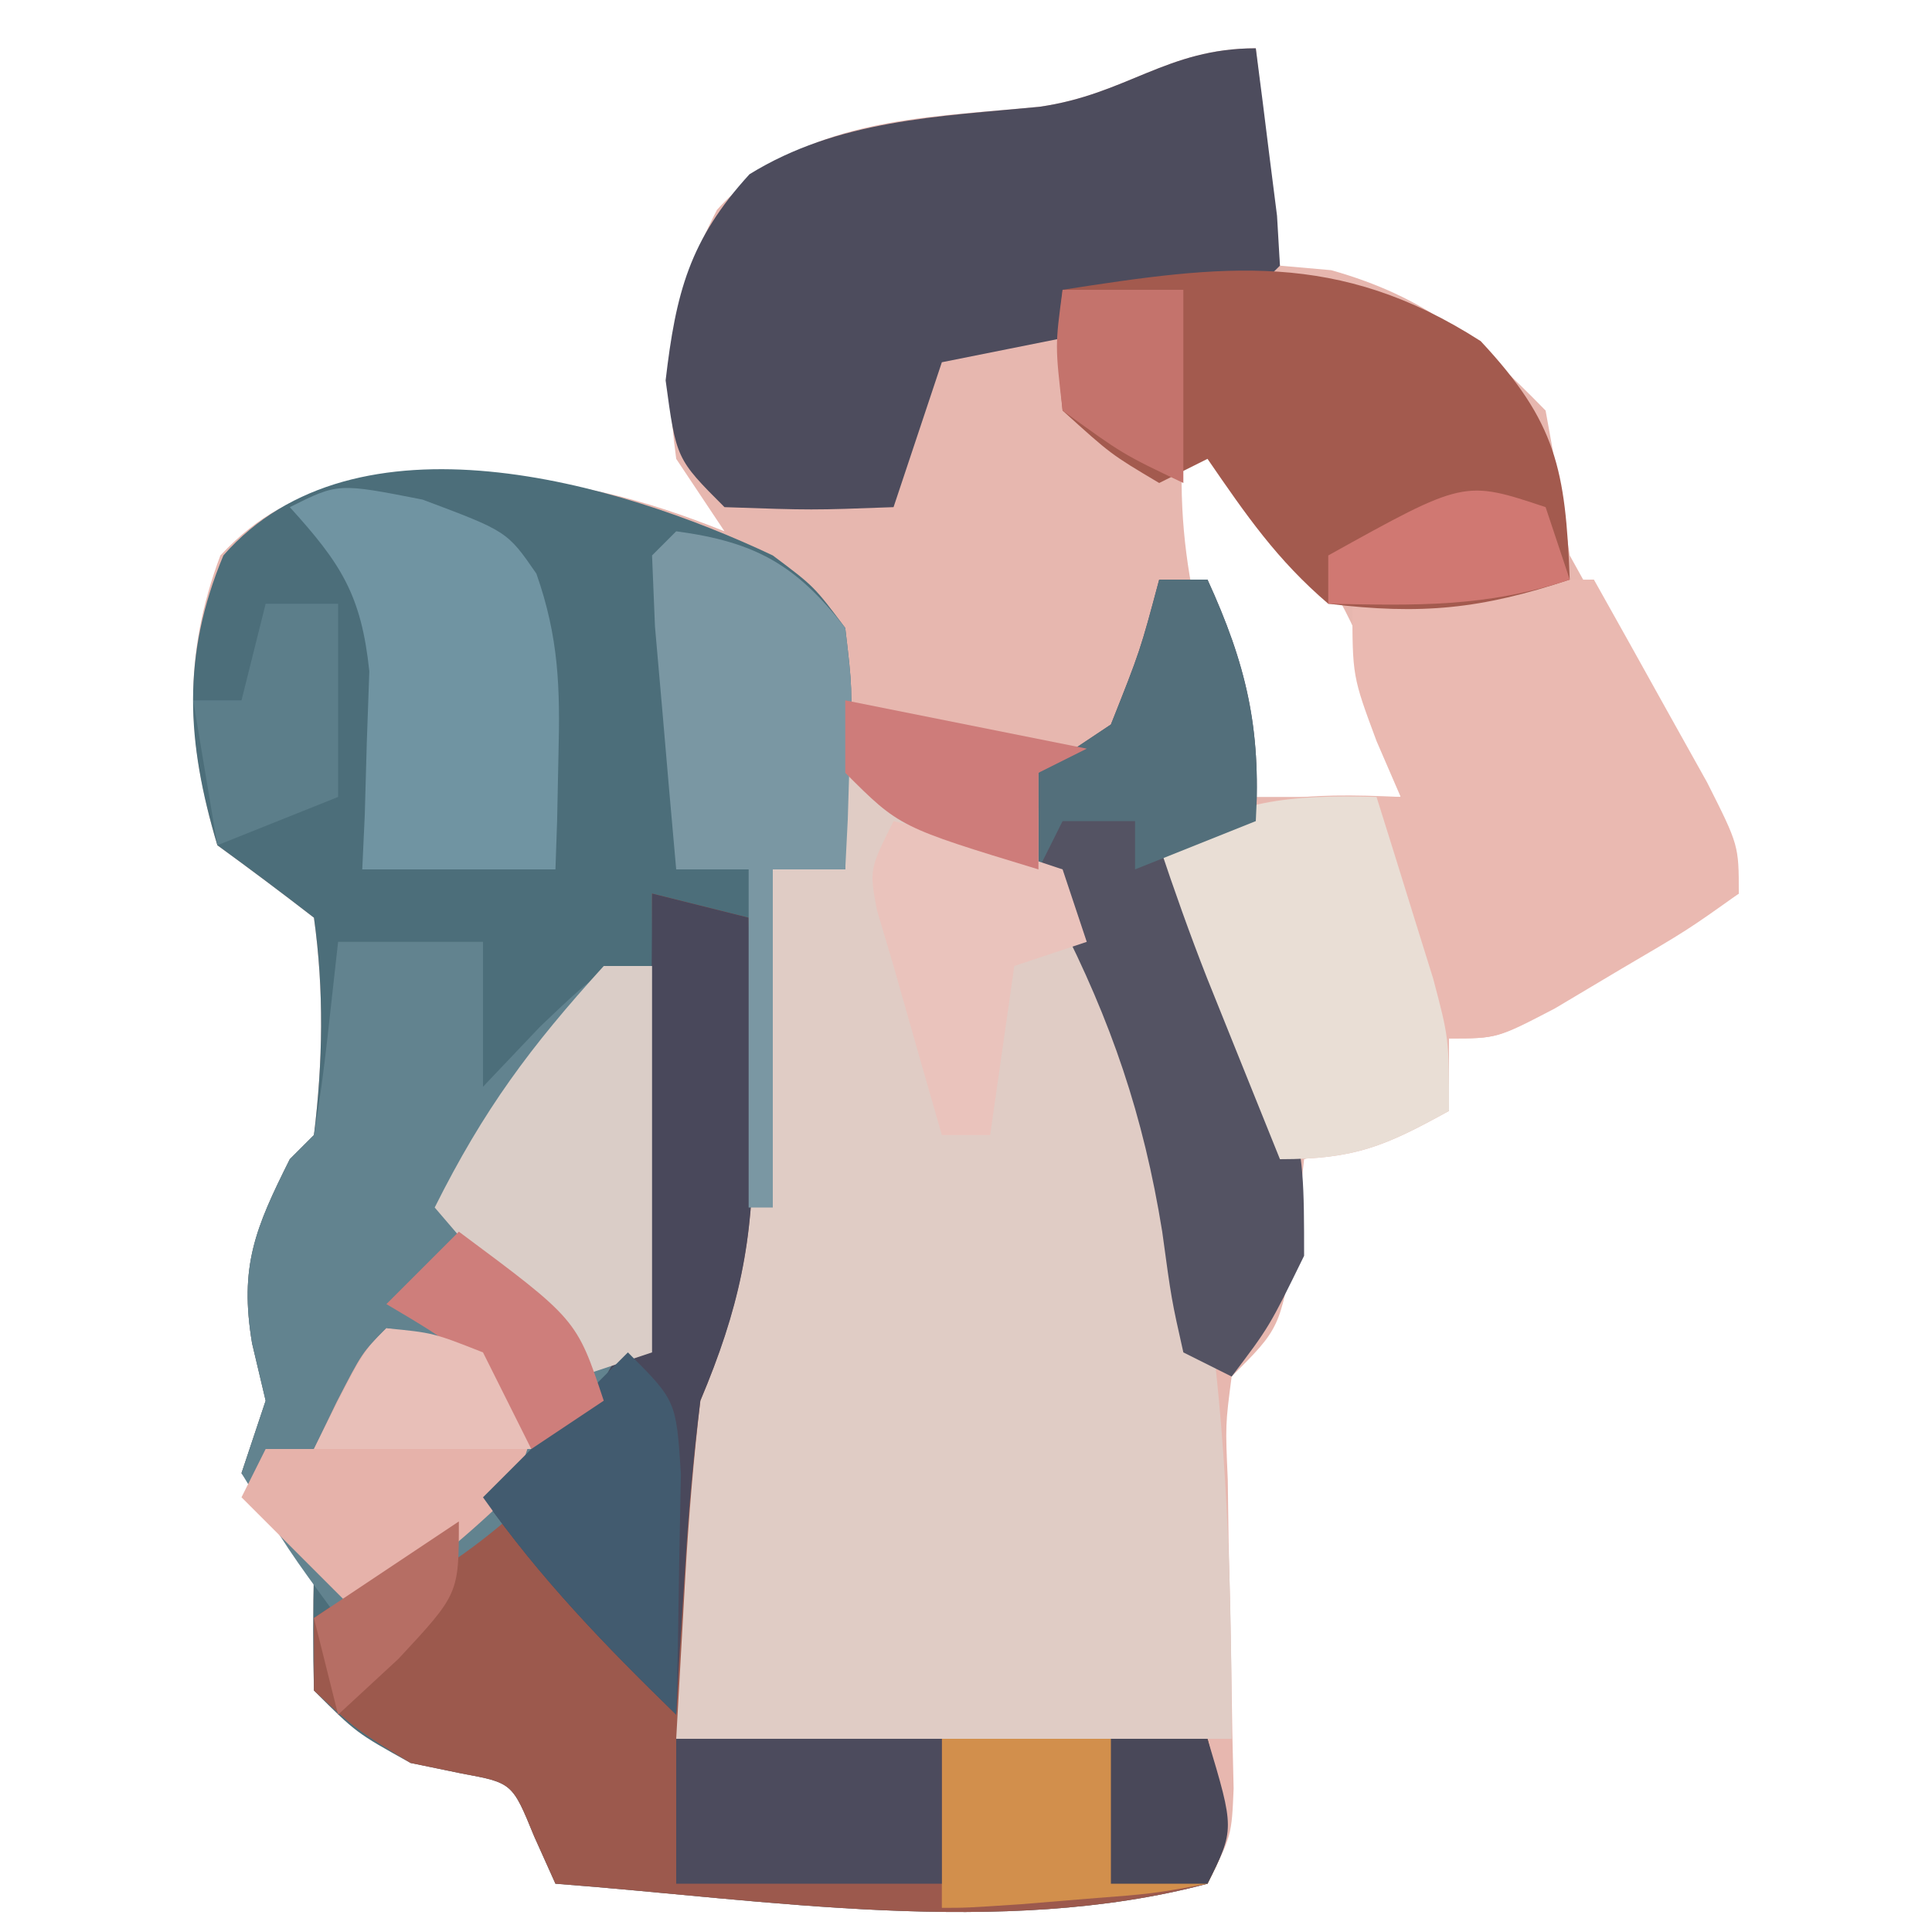
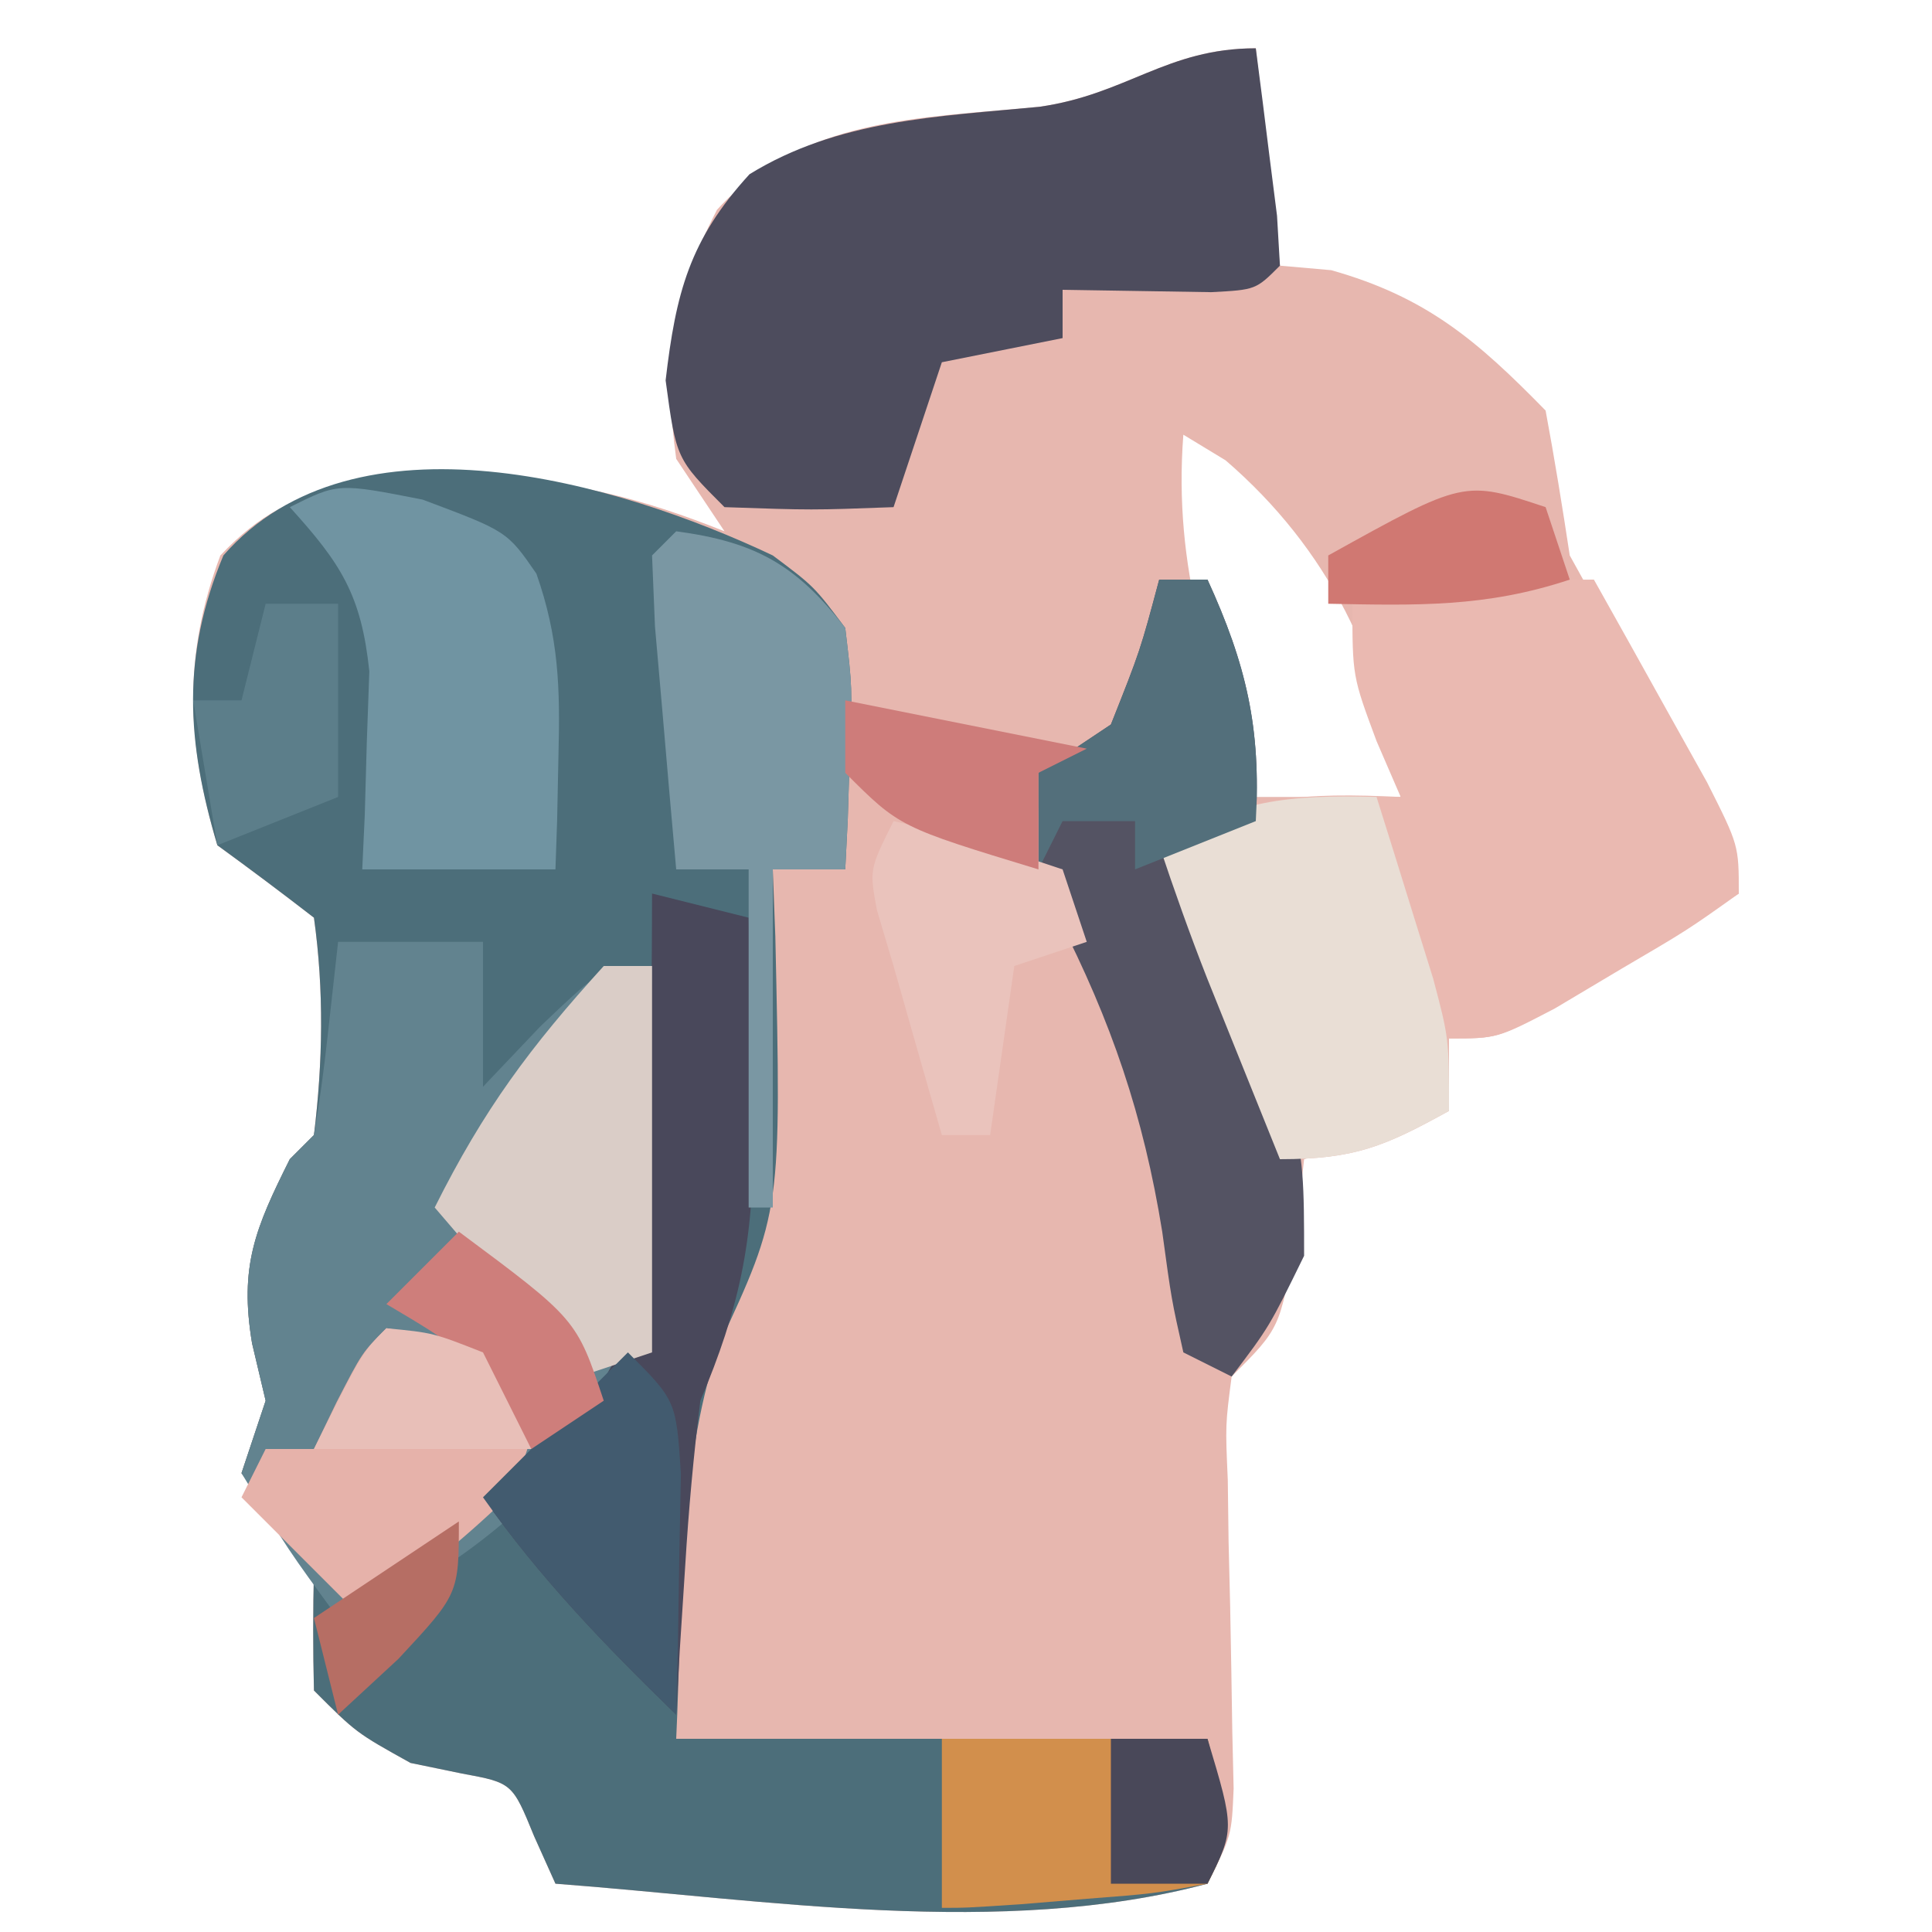
<svg xmlns="http://www.w3.org/2000/svg" width="80" height="80">
  <path d="M0 0 C0.495 4.455 0.495 4.455 1 9 C1.701 9.062 2.402 9.124 3.125 9.188 C7.062 10.3 9.153 12.088 12 15 C12.371 16.993 12.697 18.995 13 21 C14.432 23.626 15.999 26.123 17.625 28.633 C18.892 30.814 19.546 32.538 20 35 C18.378 36.005 16.753 37.004 15.125 38 C14.22 38.557 13.315 39.114 12.383 39.688 C10 41 10 41 8 41 C8 41.99 8 42.98 8 44 C6.02 44.66 4.04 45.32 2 46 C1.814 47.671 1.814 47.671 1.625 49.375 C1 53 1 53 -1 55 C-1.261 57.002 -1.261 57.002 -1.16 59.281 C-1.149 60.123 -1.138 60.965 -1.127 61.832 C-1.095 63.153 -1.095 63.153 -1.062 64.5 C-1.028 66.24 -0.998 67.979 -0.973 69.719 C-0.946 70.878 -0.946 70.878 -0.918 72.061 C-1 74 -1 74 -2 76 C-10.537 78.273 -20.308 76.655 -29 76 C-29.291 75.352 -29.583 74.703 -29.883 74.035 C-30.786 71.825 -30.786 71.825 -32.875 71.438 C-33.576 71.293 -34.278 71.149 -35 71 C-37.25 69.75 -37.25 69.75 -39 68 C-39.043 66.334 -39.041 64.666 -39 63 C-39.987 61.657 -40.986 60.323 -42 59 C-41.67 58.01 -41.34 57.02 -41 56 C-41.186 55.216 -41.371 54.432 -41.562 53.625 C-42.095 50.432 -41.429 48.857 -40 46 C-39.505 45.505 -39.505 45.505 -39 45 C-38.632 41.969 -38.579 39.026 -39 36 C-40.318 34.98 -41.652 33.98 -43 33 C-44.269 28.742 -44.437 25.164 -42.875 21 C-39.653 17.563 -36.619 18.029 -32.062 17.812 C-28.409 17.847 -25.409 18.637 -22 20 C-22.66 19.01 -23.32 18.02 -24 17 C-24.56 12.763 -24.261 10.513 -22.312 6.688 C-18.799 2.848 -13.881 2.895 -8.961 2.422 C-5.337 1.906 -3.696 0 0 0 Z M-3 16 C-3.426 21.537 -1.905 25.897 0 31 C1.98 31 3.96 31 6 31 C5.327 25.444 2.988 20.712 -1.25 17.062 C-1.827 16.712 -2.405 16.361 -3 16 Z " fill="#E7B7AF" transform="translate(52,2)" />
  <path d="M0 0 C1.711 1.281 1.711 1.281 3 3 C3.293 5.48 3.293 5.48 3.188 8.188 C3.16 9.089 3.133 9.99 3.105 10.918 C3.071 11.605 3.036 12.292 3 13 C2.01 13 1.02 13 0 13 C0.052 14.377 0.052 14.377 0.105 15.781 C0.356 27.142 0.356 27.142 -2.266 32.781 C-3.965 37.915 -3.743 43.656 -4 49 C3.26 49 10.52 49 18 49 C19 53 19 53 18 55 C9.463 57.273 -0.308 55.655 -9 55 C-9.291 54.352 -9.583 53.703 -9.883 53.035 C-10.786 50.825 -10.786 50.825 -12.875 50.438 C-13.576 50.293 -14.277 50.149 -15 50 C-17.25 48.75 -17.25 48.75 -19 47 C-19.043 45.334 -19.041 43.666 -19 42 C-19.987 40.657 -20.986 39.323 -22 38 C-21.67 37.01 -21.34 36.02 -21 35 C-21.186 34.216 -21.371 33.432 -21.562 32.625 C-22.095 29.432 -21.429 27.857 -20 25 C-19.67 24.67 -19.34 24.34 -19 24 C-18.632 20.969 -18.579 18.026 -19 15 C-20.318 13.98 -21.652 12.98 -23 12 C-24.283 7.695 -24.483 4.158 -22.75 0 C-17.306 -6.222 -6.426 -3.044 0 0 Z " fill="#4C6E7A" transform="translate(32,23)" />
-   <path d="M0 0 C4.442 1.123 7.924 2.489 10.641 6.305 C15.445 16.754 16 28.651 16 40 C8.41 40 0.82 40 -7 40 C-7.405 25.963 -7.405 25.963 -4.734 20.219 C-3.033 15.077 -3.219 9.376 -3 4 C-2.01 4 -1.02 4 0 4 C0 2.68 0 1.36 0 0 Z " fill="#E0CCC5" transform="translate(35,32)" />
-   <path d="M0 0 C1.32 0.33 2.64 0.66 4 1 C4.054 3.396 4.094 5.791 4.125 8.188 C4.15 9.198 4.15 9.198 4.176 10.229 C4.216 14.375 3.579 17.22 2 21 C1.717 23.43 1.512 25.87 1.375 28.312 C1.251 30.519 1.127 32.726 1 35 C8.26 35 15.52 35 23 35 C24 39 24 39 23 41 C14.463 43.273 4.692 41.655 -4 41 C-4.291 40.352 -4.583 39.703 -4.883 39.035 C-5.786 36.825 -5.786 36.825 -7.875 36.438 C-8.576 36.293 -9.277 36.149 -10 36 C-12.25 34.625 -12.25 34.625 -14 33 C-14 32.01 -14 31.02 -14 30 C-11.395 28.221 -8.788 26.47 -6.078 24.855 C-3.045 22.581 -1.305 20.648 -0.597 16.821 C-0.013 11.221 0.039 5.626 0 0 Z " fill="#9C594D" transform="translate(27,37)" />
  <path d="M0 0 C1.98 0 3.96 0 6 0 C6 1.98 6 3.96 6 6 C6.784 5.175 7.567 4.35 8.375 3.5 C11 1 11 1 13 1 C14.525 14.66 14.525 14.66 10.879 20.254 C7.477 23.646 4.599 26.467 0 28 C-2.062 25.188 -2.062 25.188 -4 22 C-3.505 20.515 -3.505 20.515 -3 19 C-3.186 18.216 -3.371 17.433 -3.562 16.625 C-4.095 13.432 -3.429 11.857 -2 9 C-1.67 8.67 -1.34 8.34 -1 8 C-0.769 6.653 -0.588 5.296 -0.438 3.938 C-0.221 1.988 -0.221 1.988 0 0 Z " fill="#62838F" transform="translate(14,39)" />
  <path d="M0 0 C1.005 1.789 2.004 3.581 3 5.375 C3.557 6.373 4.114 7.37 4.688 8.398 C6 11 6 11 6 13 C3.883 14.508 3.883 14.508 1.125 16.125 C0.22 16.664 -0.685 17.203 -1.617 17.758 C-4 19 -4 19 -6 19 C-6 19.99 -6 20.98 -6 22 C-8.647 23.461 -9.894 24 -13 24 C-13.647 22.396 -14.292 20.792 -14.938 19.188 C-15.297 18.294 -15.657 17.401 -16.027 16.48 C-16.736 14.673 -17.386 12.842 -18 11 C-14.598 8.906 -11.947 8.821 -8 9 C-8.33 8.237 -8.66 7.474 -9 6.688 C-10 4 -10 4 -10 1 C-6.565 0.375 -3.509 0 0 0 Z " fill="#EAB9B1" transform="translate(66,24)" />
  <path d="M0 0 C0.194 1.478 0.38 2.958 0.562 4.438 C0.667 5.261 0.771 6.085 0.879 6.934 C0.919 7.616 0.959 8.297 1 9 C0 10 0 10 -1.848 10.098 C-3.898 10.065 -5.949 10.033 -8 10 C-8 10.66 -8 11.32 -8 12 C-9.65 12.33 -11.3 12.66 -13 13 C-13.66 14.98 -14.32 16.96 -15 19 C-18.375 19.125 -18.375 19.125 -22 19 C-24 17 -24 17 -24.438 13.75 C-24.015 10.131 -23.452 7.932 -20.965 5.215 C-17.321 2.962 -13.154 2.825 -8.961 2.422 C-5.337 1.906 -3.696 0 0 0 Z " fill="#4D4C5D" transform="translate(52,2)" />
-   <path d="M0 0 C3.155 3.375 3.509 5.333 3.688 9.875 C0.015 11.099 -2.455 11.341 -6.312 10.875 C-8.441 9.054 -9.704 7.214 -11.312 4.875 C-12.303 5.37 -12.303 5.37 -13.312 5.875 C-15.312 4.688 -15.312 4.688 -17.312 2.875 C-17.562 0.188 -17.562 0.188 -17.312 -2.125 C-10.65 -3.159 -5.923 -3.8 0 0 Z " fill="#A35A4E" transform="translate(61.312,14.125)" />
  <path d="M0 0 C0.66 0 1.32 0 2 0 C3.604 3.508 4.22 6.144 4 10 C2.68 10.33 1.36 10.66 0 11 C0.349 11.641 0.699 12.281 1.059 12.941 C6 22.334 6 22.334 6 28 C4.562 30.938 4.562 30.938 3 33 C2.34 32.67 1.68 32.34 1 32 C0.508 29.812 0.508 29.812 0.125 27 C-0.651 22.191 -1.981 18.296 -4.195 13.973 C-5 12 -5 12 -5 8 C-4.01 7.34 -3.02 6.68 -2 6 C-0.787 2.946 -0.787 2.946 0 0 Z " fill="#545363" transform="translate(48,24)" />
  <path d="M0 0 C1.32 0.33 2.64 0.66 4 1 C4.054 3.396 4.094 5.791 4.125 8.188 C4.15 9.198 4.15 9.198 4.176 10.229 C4.216 14.369 3.595 17.229 2 21 C1.719 23.263 1.513 25.536 1.375 27.812 C1.3 28.974 1.225 30.135 1.148 31.332 C1.075 32.653 1.075 32.653 1 34 C-1.932 31.147 -4.643 28.349 -7 25 C-6.028 24.214 -5.056 23.427 -4.055 22.617 C-0.637 19.2 -0.262 16.438 -0.117 11.719 C-0.12 10.863 -0.122 10.007 -0.125 9.125 C-0.104 8.246 -0.084 7.367 -0.062 6.461 C-0.016 4.308 -0.004 2.154 0 0 Z " fill="#49485B" transform="translate(27,37)" />
  <path d="M0 0 C0.505 1.603 1.004 3.207 1.5 4.812 C1.778 5.706 2.057 6.599 2.344 7.52 C3 10 3 10 3 13 C0.353 14.461 -0.894 15 -4 15 C-4.647 13.396 -5.292 11.792 -5.938 10.188 C-6.297 9.294 -6.657 8.401 -7.027 7.48 C-7.736 5.673 -8.386 3.842 -9 2 C-5.834 0.124 -3.642 -0.097 0 0 Z " fill="#E9DED5" transform="translate(57,33)" />
  <path d="M0 0 C3.5 1.312 3.5 1.312 4.711 3.066 C5.636 5.7 5.698 7.778 5.625 10.562 C5.607 11.455 5.589 12.347 5.57 13.266 C5.536 14.279 5.536 14.279 5.5 15.312 C2.86 15.312 0.22 15.312 -2.5 15.312 C-2.465 14.565 -2.43 13.817 -2.395 13.047 C-2.367 12.062 -2.34 11.077 -2.312 10.062 C-2.278 9.088 -2.243 8.113 -2.207 7.109 C-2.539 3.938 -3.387 2.642 -5.5 0.312 C-3.5 -0.688 -3.5 -0.688 0 0 Z " fill="#7094A2" transform="translate(17.5,20.688)" />
  <path d="M0 0 C3.283 0.438 4.975 1.39 7 4 C7.293 6.48 7.293 6.48 7.188 9.188 C7.16 10.089 7.133 10.99 7.105 11.918 C7.071 12.605 7.036 13.292 7 14 C6.01 14 5.02 14 4 14 C4 18.62 4 23.24 4 28 C3.67 28 3.34 28 3 28 C3 23.38 3 18.76 3 14 C2.01 14 1.02 14 0 14 C-0.194 11.855 -0.38 9.709 -0.562 7.562 C-0.719 5.77 -0.719 5.77 -0.879 3.941 C-0.919 2.971 -0.959 2 -1 1 C-0.67 0.67 -0.34 0.34 0 0 Z " fill="#7A97A3" transform="translate(28,22)" />
  <path d="M0 0 C0.66 0 1.32 0 2 0 C2 5.28 2 10.56 2 16 C1.01 16.33 0.02 16.66 -1 17 C-2.98 14.69 -4.96 12.38 -7 10 C-4.961 5.921 -3.039 3.343 0 0 Z " fill="#DACDC7" transform="translate(25,40)" />
  <path d="M0 0 C2.899 0.468 3.867 0.867 6 3 C6 4.812 6 4.812 5 7 C3.102 8.846 1.11 10.384 -1 12 C-2.65 10.35 -4.3 8.7 -6 7 C-5.67 6.34 -5.34 5.68 -5 5 C-4.34 5 -3.68 5 -3 5 C-2.536 4.041 -2.536 4.041 -2.062 3.062 C-1 1 -1 1 0 0 Z " fill="#E6B2AA" transform="translate(16,55)" />
  <path d="M0 0 C3.63 0 7.26 0 11 0 C12 4 12 4 11 6 C8.75 6.414 8.75 6.414 6 6.625 C5.093 6.7 4.185 6.775 3.25 6.852 C1 7 1 7 0 7 C0 4.69 0 2.38 0 0 Z " fill="#D28F4C" transform="translate(39,72)" />
-   <path d="M0 0 C3.63 0 7.26 0 11 0 C11 1.98 11 3.96 11 6 C7.37 6 3.74 6 0 6 C0 4.02 0 2.04 0 0 Z " fill="#4C4B5D" transform="translate(28,72)" />
  <path d="M0 0 C2 2 2 2 2.195 5.039 C2.172 6.222 2.149 7.406 2.125 8.625 C2.107 9.814 2.089 11.002 2.07 12.227 C2.047 13.142 2.024 14.057 2 15 C-0.932 12.147 -3.643 9.349 -6 6 C-4.02 4.02 -2.04 2.04 0 0 Z " fill="#425B6F" transform="translate(26,56)" />
  <path d="M0 0 C0.66 0 1.32 0 2 0 C3.604 3.508 4.22 6.144 4 10 C2.35 10.66 0.7 11.32 -1 12 C-1 11.34 -1 10.68 -1 10 C-1.99 10 -2.98 10 -4 10 C-4.33 10.66 -4.66 11.32 -5 12 C-5 10.68 -5 9.36 -5 8 C-4.01 7.34 -3.02 6.68 -2 6 C-0.787 2.946 -0.787 2.946 0 0 Z " fill="#536F7B" transform="translate(48,24)" />
  <path d="M0 0 C3.438 0.812 3.438 0.812 7 2 C7.33 2.99 7.66 3.98 8 5 C7.01 5.33 6.02 5.66 5 6 C4.67 8.31 4.34 10.62 4 13 C3.34 13 2.68 13 2 13 C1.327 10.668 0.662 8.335 0 6 C-0.227 5.237 -0.454 4.474 -0.688 3.688 C-1 2 -1 2 0 0 Z " fill="#EAC3BC" transform="translate(37,34)" />
  <path d="M0 0 C0.99 0 1.98 0 3 0 C3 2.64 3 5.28 3 8 C1.35 8.66 -0.3 9.32 -2 10 C-2.33 8.02 -2.66 6.04 -3 4 C-2.34 4 -1.68 4 -1 4 C-0.67 2.68 -0.34 1.36 0 0 Z " fill="#5C7E8A" transform="translate(11,25)" />
  <path d="M0 0 C4.95 0.99 4.95 0.99 10 2 C9.01 2.495 9.01 2.495 8 3 C8 4.32 8 5.64 8 7 C2.25 5.25 2.25 5.25 0 3 C0 2.01 0 1.02 0 0 Z " fill="#CE7C7A" transform="translate(35,29)" />
  <path d="M0 0 C4.875 3.625 4.875 3.625 6 7 C5.01 7.66 4.02 8.32 3 9 C2.567 8.381 2.134 7.763 1.688 7.125 C0.003 4.78 0.003 4.78 -3 3 C-2.01 2.01 -1.02 1.02 0 0 Z " fill="#CE7E7B" transform="translate(19,51)" />
  <path d="M0 0 C0.33 0.99 0.66 1.98 1 3 C-2.473 4.158 -5.361 4.069 -9 4 C-9 3.34 -9 2.68 -9 2 C-3.375 -1.125 -3.375 -1.125 0 0 Z " fill="#D07872" transform="translate(64,21)" />
-   <path d="M0 0 C1.65 0 3.3 0 5 0 C5 2.64 5 5.28 5 8 C2.5 6.812 2.5 6.812 0 5 C-0.312 2.312 -0.312 2.312 0 0 Z " fill="#C4736C" transform="translate(44,12)" />
  <path d="M0 0 C1.938 0.188 1.938 0.188 4 1 C4.66 2.32 5.32 3.64 6 5 C3.03 5 0.06 5 -3 5 C-1 1 -1 1 0 0 Z M-5 5 C-3 6 -3 6 -3 6 Z " fill="#E8BFB8" transform="translate(16,55)" />
  <path d="M0 0 C1.32 0 2.64 0 4 0 C5.125 3.75 5.125 3.75 4 6 C2.68 6 1.36 6 0 6 C0 4.02 0 2.04 0 0 Z " fill="#494859" transform="translate(46,72)" />
  <path d="M0 0 C0 3 0 3 -2.5 5.688 C-3.325 6.451 -4.15 7.214 -5 8 C-5.33 6.68 -5.66 5.36 -6 4 C-4.02 2.68 -2.04 1.36 0 0 Z " fill="#B66E64" transform="translate(19,63)" />
</svg>